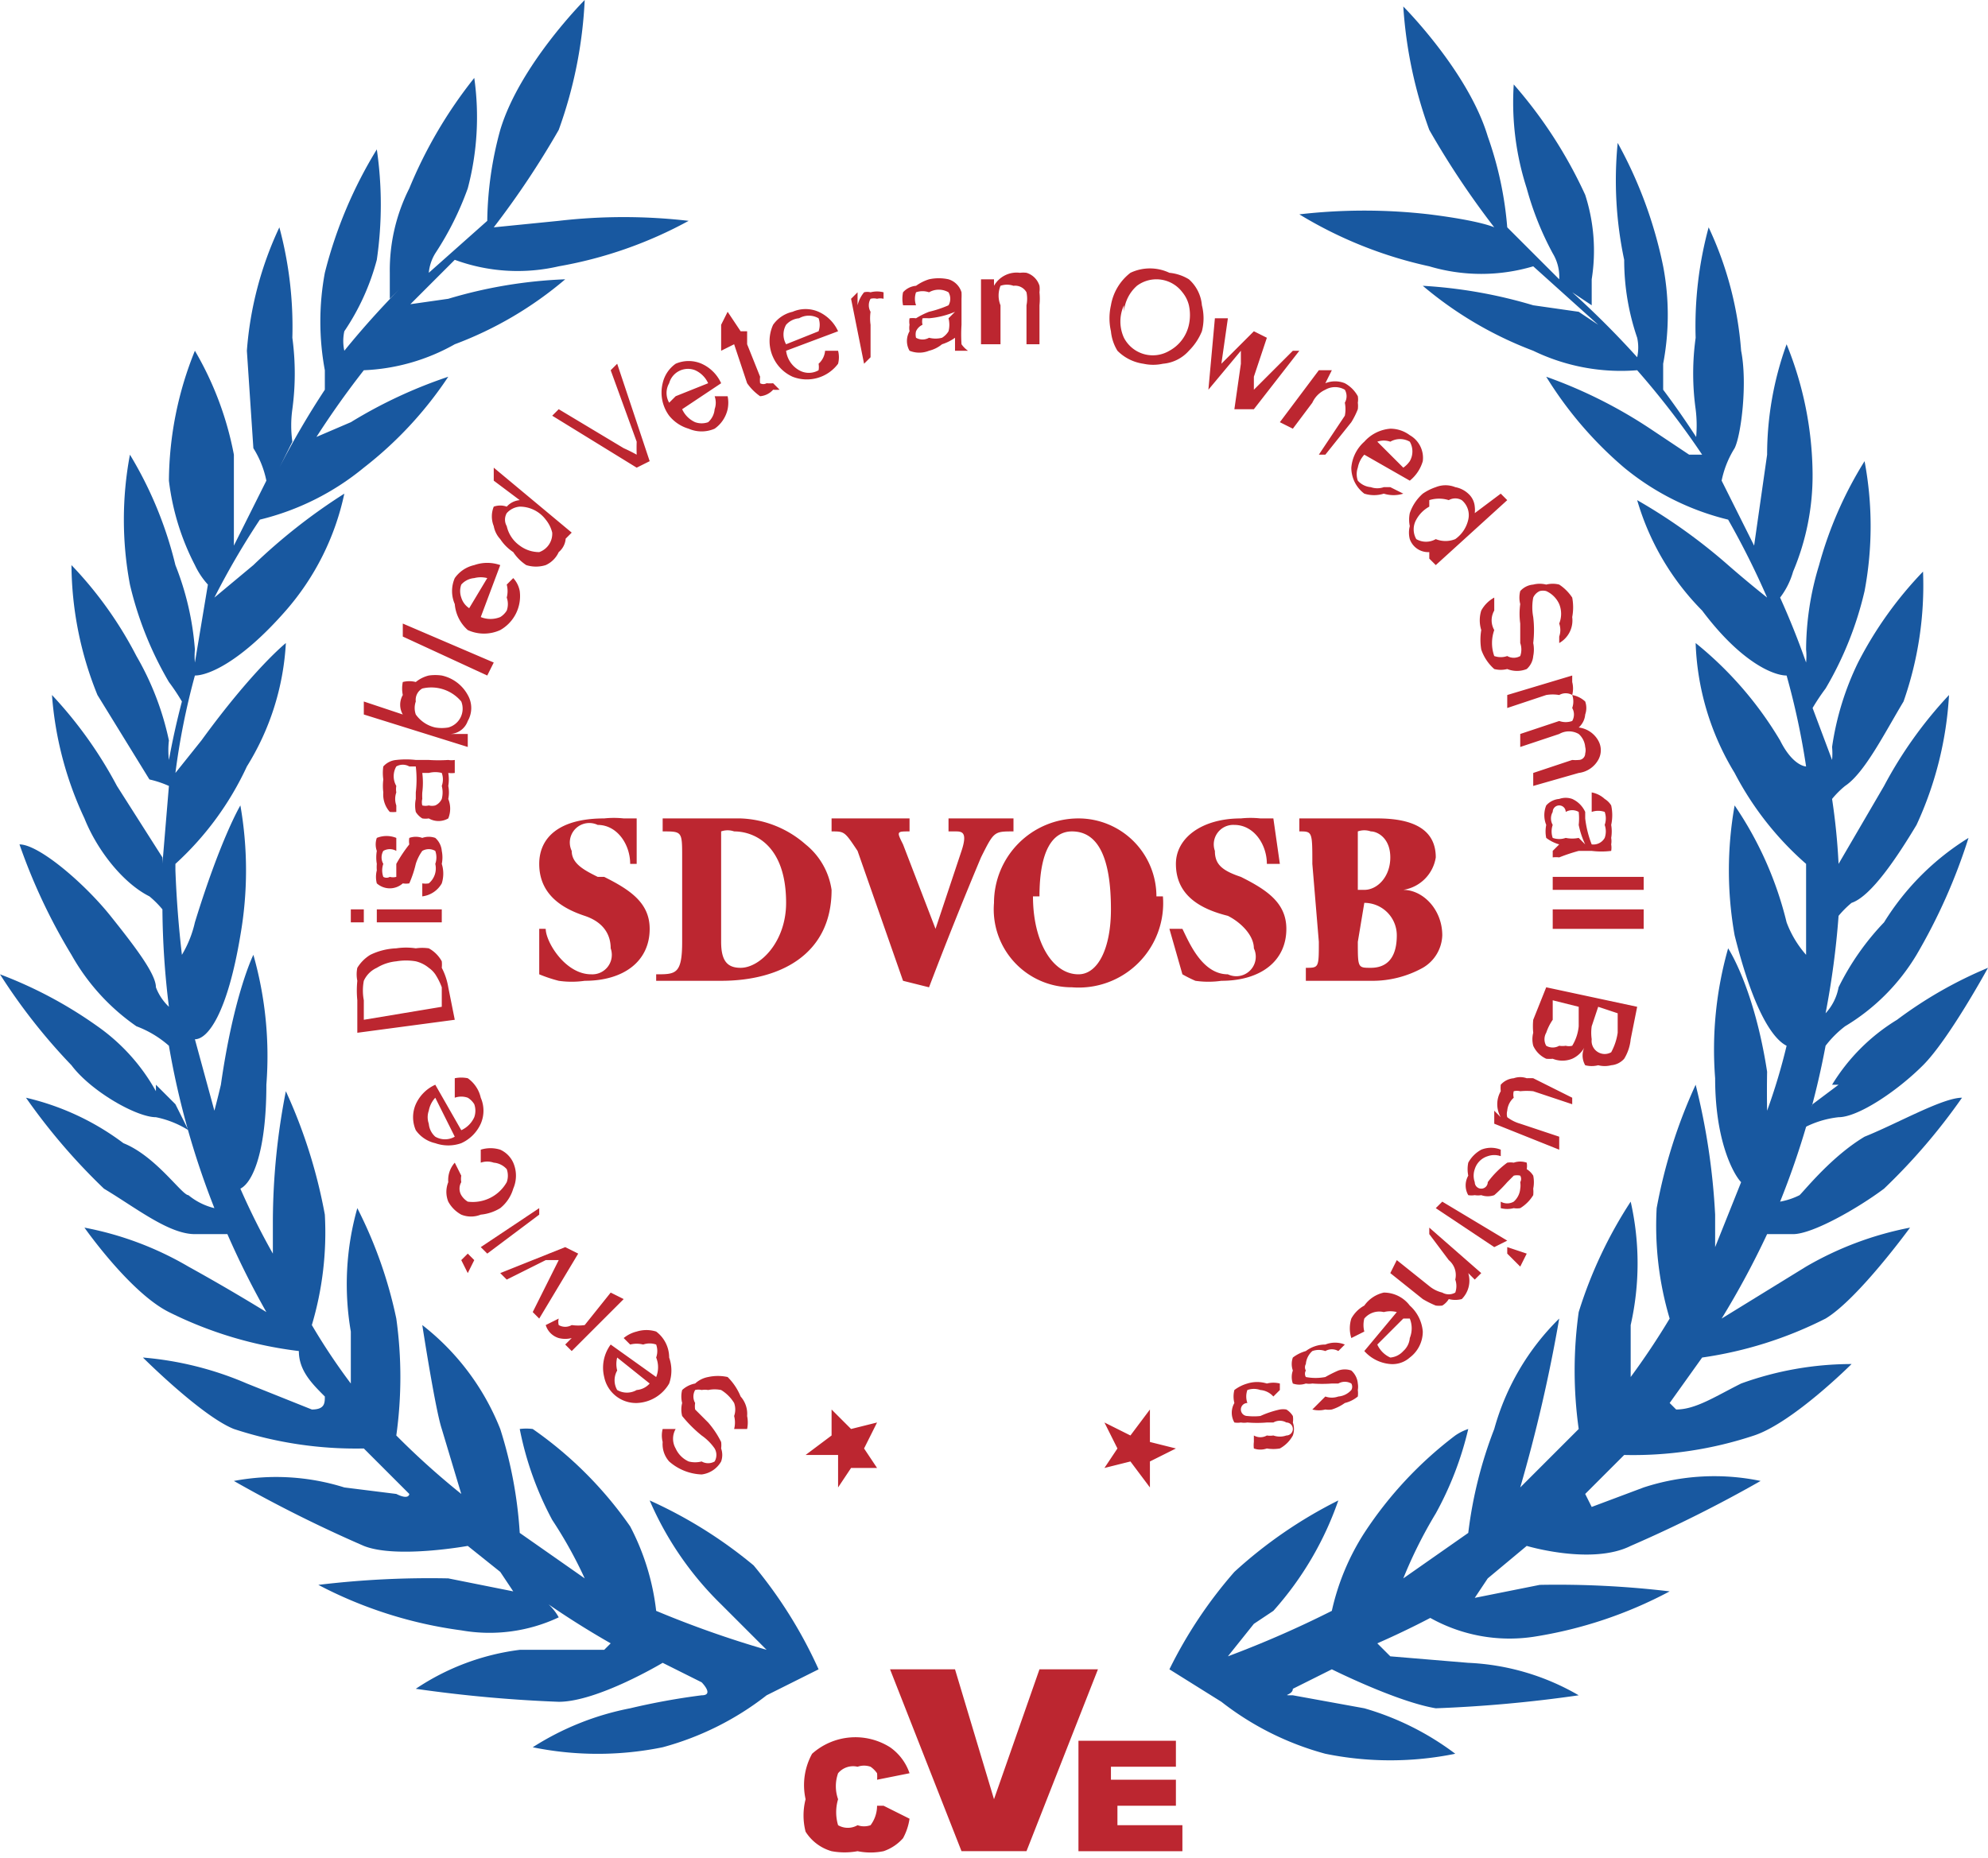
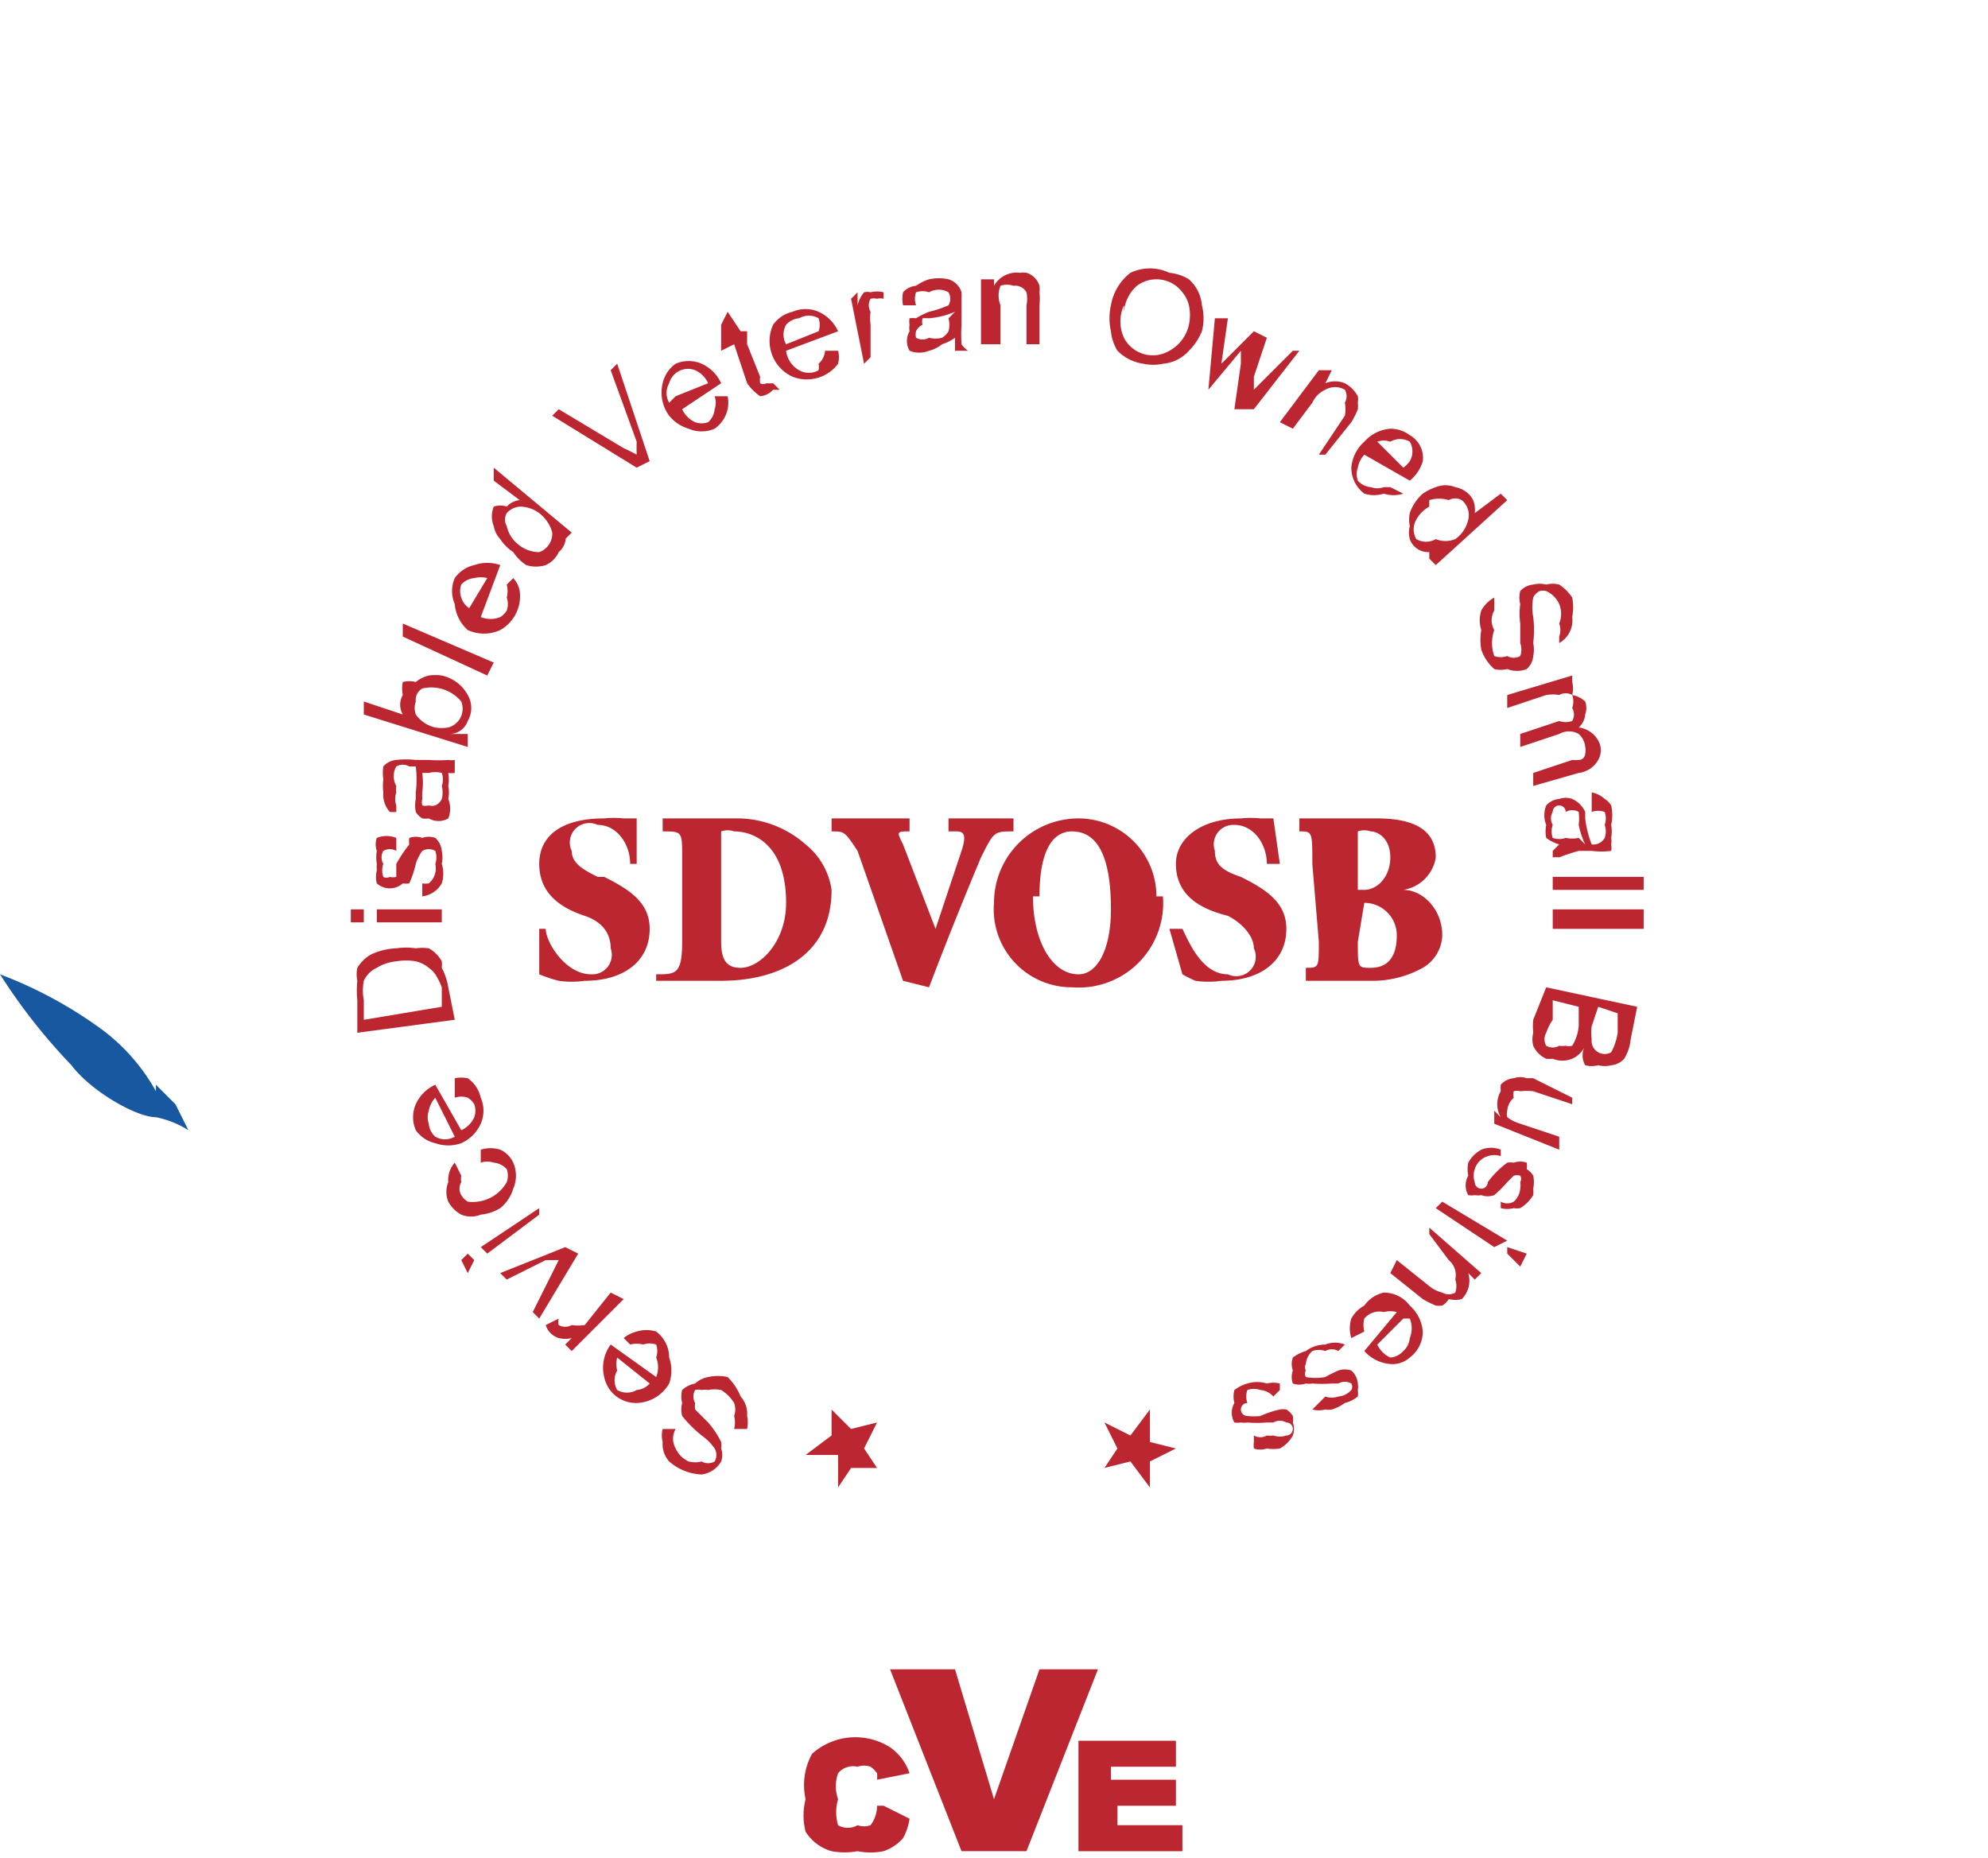
<svg xmlns="http://www.w3.org/2000/svg" viewBox="0 0 30.6 28.6">
  <g fill="#1858a0" stroke-width=".3">
-     <path d="M27.6 19c.3 0 1-.4 1.4-.7a9.3 9.3 0 0 0 1.2-1.4c-.3 0-1 .4-1.5.6-.5.3-.9.8-1 .9a1.1 1.1 0 0 1-.3.1 12.7 12.7 0 0 0 .7-2.4 1.6 1.6 0 0 1 .3-.3 3.2 3.2 0 0 0 1.1-1.1 8.8 8.8 0 0 0 .8-1.8 4 4 0 0 0-1.3 1.3 4 4 0 0 0-.7 1 .8.8 0 0 1-.2.4 12.9 12.9 0 0 0 .2-1.5 1.5 1.5 0 0 1 .2-.2c.3-.1.7-.7 1-1.2a5.5 5.5 0 0 0 .5-2 6.5 6.5 0 0 0-1 1.4l-.7 1.2a9.9 9.9 0 0 0-.1-1 1.4 1.4 0 0 1 .2-.2c.3-.2.6-.8.9-1.3a5.4 5.4 0 0 0 .3-2 5.9 5.9 0 0 0-1 1.4 4.4 4.4 0 0 0-.4 1.3 1.1 1.1 0 0 1 0 .2l-.3-.8a3.3 3.3 0 0 1 .2-.3 5.3 5.3 0 0 0 .6-1.5 5.4 5.4 0 0 0 0-2 6 6 0 0 0-.7 1.6 4.5 4.5 0 0 0-.2 1.3 1 1 0 0 1 0 .2 12.2 12.2 0 0 0-.4-1 1.2 1.2 0 0 0 .2-.4 3.8 3.8 0 0 0 .3-1.5 5.4 5.4 0 0 0-.4-2 5 5 0 0 0-.3 1.7L27 8.4l-.5-1a1.5 1.5 0 0 1 .2-.5c.1-.2.2-1 .1-1.5a5.4 5.4 0 0 0-.5-1.9 5.8 5.8 0 0 0-.2 1.7 4 4 0 0 0 0 1.1 2 2 0 0 1 0 .5l.3.4a13 13 0 0 0-.8-1.2v-.4a4 4 0 0 0 0-1.5 6.7 6.7 0 0 0-.7-1.9A5.9 5.9 0 0 0 25 4a3.7 3.7 0 0 0 .2 1.2.7.7 0 0 1 0 .3 13.9 13.9 0 0 0-1-1l.3.2v-.4a2.8 2.8 0 0 0-.1-1.3 7 7 0 0 0-1.1-1.7 4.3 4.3 0 0 0 .2 1.6 4.7 4.7 0 0 0 .4 1 .7.7 0 0 1 .1.4l-.8-.8a5.5 5.5 0 0 0-.3-1.4c-.3-1-1.3-2-1.3-2A6.8 6.8 0 0 0 22 2a13 13 0 0 0 1 1.5s-.2-.1-1-.2a8.7 8.7 0 0 0-2 0 6.5 6.5 0 0 0 2 .8 2.8 2.8 0 0 0 1.6 0l1 .9-.3-.2-.7-.1a7.4 7.4 0 0 0-1.7-.3 5.8 5.8 0 0 0 1.7 1 3.1 3.1 0 0 0 1.6.3 12.7 12.7 0 0 1 1 1.3H26l-.6-.4a7.3 7.3 0 0 0-1.6-.8A5.9 5.9 0 0 0 25 7.2a4 4 0 0 0 1.6.8 12.6 12.6 0 0 1 .6 1.2 17.2 17.2 0 0 1-.6-.5 8.6 8.6 0 0 0-1.4-1 4 4 0 0 0 1 1.7c.6.8 1.1 1 1.3 1a11.5 11.5 0 0 1 .3 1.4s-.2 0-.4-.4a5.6 5.6 0 0 0-1.3-1.5 4.1 4.1 0 0 0 .6 2 4.8 4.8 0 0 0 1.1 1.4v1.4a1.6 1.6 0 0 1-.3-.5 5.5 5.5 0 0 0-.8-1.8 5.7 5.7 0 0 0 0 2c.3 1.2.6 1.6.8 1.7a9.2 9.2 0 0 1-.3 1 16.7 16.7 0 0 1 0-.6c-.2-1.3-.6-1.9-.6-1.9a5.7 5.7 0 0 0-.2 2c0 1 .3 1.5.4 1.6l-.4 1v-.5a10.4 10.4 0 0 0-.3-2 8 8 0 0 0-.6 1.9 5 5 0 0 0 .2 1.7 11.5 11.5 0 0 1-.6.9v-.8a4.3 4.3 0 0 0 0-1.9 6.8 6.8 0 0 0-.8 1.7 6.5 6.5 0 0 0 0 1.8l-.9.9a23.9 23.9 0 0 0 .6-2.6 3.8 3.8 0 0 0-1 1.7 6.6 6.6 0 0 0-.4 1.6l-1 .7a7 7 0 0 1 .5-1 5.1 5.1 0 0 0 .5-1.3.8.8 0 0 0-.2.1 6 6 0 0 0-1.4 1.5 3.7 3.7 0 0 0-.5 1.2 16 16 0 0 1-1.6.7l.4-.5.3-.2a5 5 0 0 0 1-1.7 7 7 0 0 0-1.6 1.1 6.9 6.9 0 0 0-1 1.5l.8.5a4.5 4.5 0 0 0 1.6.8 5 5 0 0 0 2 0 4.3 4.3 0 0 0-1.4-.7l-1.1-.2c-.2 0 0 0 0-.1l.6-.3s1 .5 1.6.6a20.8 20.8 0 0 0 2.2-.2 3.7 3.7 0 0 0-1.7-.5l-1.2-.1-.2-.2a13.4 13.4 0 0 0 1.2-.6l-.4.2a2.5 2.5 0 0 0 1.6.3 6.6 6.6 0 0 0 2.1-.7 14.6 14.6 0 0 0-2-.1l-1 .2.2-.3.6-.5s1 .3 1.6 0a20.7 20.7 0 0 0 2-1 3.5 3.5 0 0 0-1.8.1l-.8.3-.1-.2.6-.6a5.9 5.9 0 0 0 2-.3c.6-.2 1.5-1.1 1.5-1.1a5 5 0 0 0-1.7.3c-.4.2-.7.4-1 .4l-.1-.1.5-.7a6.1 6.1 0 0 0 1.9-.6c.5-.3 1.3-1.4 1.3-1.4a5.1 5.1 0 0 0-1.6.6l-1.3.8a13.2 13.2 0 0 0 .7-1.3h.4z" class="cls-1" />
-     <path d="m28.3 16.7-.4.3-.2.4a1.5 1.5 0 0 1 .6-.2c.3 0 .9-.4 1.3-.8s1-1.5 1-1.5a6.5 6.5 0 0 0-1.4.8 3 3 0 0 0-1 1zM3.5 19a12.9 12.9 0 0 0 .6 1.2 30.3 30.3 0 0 0-1.2-.7 5 5 0 0 0-1.6-.6s.7 1 1.3 1.3a6.1 6.1 0 0 0 2 .6c0 .3.2.5.4.7 0 .1 0 .2-.2.2l-1-.4a5.1 5.1 0 0 0-1.6-.4s.9.9 1.4 1.1a6 6 0 0 0 2 .3l.7.7s0 .1-.2 0l-.8-.1a3.5 3.5 0 0 0-1.7-.1 20.7 20.7 0 0 0 2 1c.5.2 1.6 0 1.6 0l.5.4.2.3-1-.2a14.3 14.3 0 0 0-2 .1 6.6 6.6 0 0 0 2.2.7 2.5 2.5 0 0 0 1.5-.2s-.1-.2-.3-.3a13.4 13.4 0 0 0 1.1.7l-.1.1H8a3.7 3.7 0 0 0-1.6.6 21 21 0 0 0 2.2.2c.6 0 1.6-.6 1.6-.6l.6.3s.2.2 0 .2a10.5 10.5 0 0 0-1.1.2 4.3 4.3 0 0 0-1.5.6 5 5 0 0 0 2 0 4.5 4.5 0 0 0 1.6-.8l.8-.4a7 7 0 0 0-1-1.6 7 7 0 0 0-1.6-1 5 5 0 0 0 1.1 1.6l.2.2.5.5a15.8 15.8 0 0 1-1.7-.6 3.7 3.7 0 0 0-.4-1.3A6 6 0 0 0 8.2 22a.8.8 0 0 0-.2 0 5 5 0 0 0 .5 1.4 6.7 6.7 0 0 1 .5.9l-1-.7a6.6 6.6 0 0 0-.3-1.6 3.8 3.8 0 0 0-1.2-1.6s.2 1.3.3 1.6l.3 1a11.9 11.9 0 0 1-1-.9 6.5 6.5 0 0 0 0-1.8 6.8 6.8 0 0 0-.6-1.7 4.3 4.3 0 0 0-.1 1.9v.8a9.5 9.5 0 0 1-.6-.9 5 5 0 0 0 .2-1.7 8 8 0 0 0-.6-1.9 10.5 10.5 0 0 0-.2 2v.5a11 11 0 0 1-.5-1c.2-.1.4-.6.4-1.6a5.7 5.7 0 0 0-.2-2s-.3.6-.5 2a15 15 0 0 1-.1.4L3 16c.2 0 .5-.4.7-1.6a5.8 5.8 0 0 0 0-2s-.3.5-.7 1.8a1.7 1.7 0 0 1-.2.5 16.7 16.7 0 0 1-.1-1.3v-.1a4.7 4.7 0 0 0 1.1-1.5 4 4 0 0 0 .6-1.9s-.5.4-1.3 1.5l-.4.5a10.9 10.9 0 0 1 .3-1.5c.2 0 .7-.2 1.4-1a4 4 0 0 0 .9-1.8 8.9 8.9 0 0 0-1.4 1.1l-.6.5A12 12 0 0 1 4 8a4 4 0 0 0 1.6-.8 5.9 5.9 0 0 0 1.3-1.4 7.3 7.3 0 0 0-1.5.7l-.7.3V7a13.6 13.6 0 0 1 .9-1.3A3.1 3.1 0 0 0 7 5.3a5.7 5.7 0 0 0 1.7-1 7.2 7.2 0 0 0-1.8.3l-.7.1L6 5l1-1a2.8 2.8 0 0 0 1.6.1 6.5 6.5 0 0 0 2-.7 8.7 8.7 0 0 0-2 0l-1 .1a13.3 13.3 0 0 0 1-1.5A6.8 6.8 0 0 0 9 0S8 1 7.7 2a5.5 5.5 0 0 0-.2 1.4l-.9.8a.7.7 0 0 1 .1-.3 4.7 4.7 0 0 0 .5-1 4.3 4.3 0 0 0 .1-1.7 7 7 0 0 0-1 1.7A2.8 2.8 0 0 0 6 4.2v.4l.3-.3a13.4 13.4 0 0 0-1 1.1.7.7 0 0 1 0-.3A3.6 3.6 0 0 0 5.8 4a5.9 5.9 0 0 0 0-1.7A6.8 6.8 0 0 0 5 4.2a4.1 4.1 0 0 0 0 1.5V6a12.7 12.7 0 0 0-.7 1.2l.2-.4a1.8 1.8 0 0 1 0-.5 4.1 4.1 0 0 0 0-1.1 5.9 5.9 0 0 0-.2-1.7 5.4 5.4 0 0 0-.5 1.9l.1 1.5a1.5 1.5 0 0 1 .2.5l-.5 1V7A5 5 0 0 0 3 5.4a5.4 5.4 0 0 0-.4 2A3.8 3.8 0 0 0 3 8.7a1.2 1.2 0 0 0 .2.3L3 10.2a1.1 1.1 0 0 1 0-.2 4.4 4.4 0 0 0-.3-1.3A6 6 0 0 0 2 7a5.4 5.4 0 0 0 0 2 5.4 5.4 0 0 0 .6 1.5 3.2 3.2 0 0 1 .2.3 12 12 0 0 0-.2.9 1.3 1.3 0 0 1 0-.3 4.4 4.4 0 0 0-.5-1.3 6 6 0 0 0-1-1.4 5.4 5.4 0 0 0 .4 2l.8 1.3a1.6 1.6 0 0 1 .3.1l-.1 1.2a.9.9 0 0 0 0-.1l-.7-1.1a6.5 6.5 0 0 0-1-1.4 5.4 5.4 0 0 0 .5 1.9c.2.5.6 1 1 1.2a1.5 1.5 0 0 1 .2.2 12.8 12.8 0 0 0 .1 1.5.8.8 0 0 1-.2-.3c0-.2-.3-.6-.7-1.1S.6 13 .3 13a8.9 8.9 0 0 0 .8 1.7 3.3 3.3 0 0 0 1 1.1 1.6 1.6 0 0 1 .5.3 12.6 12.6 0 0 0 .7 2.5 1 1 0 0 1-.4-.2c-.1 0-.5-.6-1-.8a4 4 0 0 0-1.5-.7 9.4 9.4 0 0 0 1.2 1.4c.5.3 1 .7 1.4.7h.5z" class="cls-1" />
    <path d="m2.4 16.7.3.3.2.4a1.5 1.5 0 0 0-.5-.2c-.3 0-1-.4-1.3-.8A9 9 0 0 1 0 15a6.6 6.6 0 0 1 1.5.8 3 3 0 0 1 .9 1z" class="cls-1" />
  </g>
  <path fill="#bc2630" d="m13.3 22.3.2.3h-.4l-.2.3v-.5h-.5l.4-.3v-.4l.3.3.4-.1zm4.4.2v.4l-.3-.4-.4.1.2-.3-.2-.4.4.2.3-.4v.5l.4.1zm-9.3-8.2c0 .2.3.7.7.7a.3.3 0 0 0 .3-.4c0-.2-.1-.4-.4-.5-.3-.1-.7-.3-.7-.8 0-.4.3-.7 1-.7a1.4 1.4 0 0 1 .3 0h.2v.7h-.1c0-.3-.2-.6-.5-.6a.3.3 0 0 0-.4.4c0 .2.2.3.4.4h.1c.4.2.7.4.7.8 0 .5-.4.8-1 .8a1.4 1.4 0 0 1-.4 0 2.2 2.2 0 0 1-.3-.1v-.7zm3-1.7a1.6 1.6 0 0 1 1 .4 1.1 1.1 0 0 1 .4.7c0 1-.8 1.4-1.7 1.4h-1V15c.3 0 .4 0 .4-.5v-1.3c0-.4 0-.4-.3-.4v-.2zm-.3 1.9c0 .3.1.4.3.4.3 0 .7-.4.7-1 0-.9-.5-1.1-.8-1.1a.3.3 0 0 0-.2 0v.2zm2.8.6-.7-2c-.2-.3-.2-.3-.4-.3v-.2H14v.2c-.2 0-.2 0-.1.2l.5 1.3.4-1.2c.1-.3 0-.3-.1-.3h-.1v-.2h1v.2c-.3 0-.3 0-.5.4a63 63 0 0 0-.8 2zm4-1.3a1.3 1.3 0 0 1-1.4 1.4 1.2 1.2 0 0 1-1.2-1.3 1.3 1.3 0 0 1 1.3-1.3 1.2 1.2 0 0 1 1.2 1.2zm-2 0c0 .7.3 1.2.7 1.2.3 0 .5-.4.5-1 0-.8-.2-1.2-.6-1.2-.3 0-.5.3-.5 1zm2.3.5c.1.2.3.7.7.7a.3.3 0 0 0 .4-.4c0-.2-.2-.4-.4-.5-.4-.1-.8-.3-.8-.8 0-.4.4-.7 1-.7a1.4 1.4 0 0 1 .3 0h.2l.1.7h-.2c0-.3-.2-.6-.5-.6a.3.3 0 0 0-.3.4c0 .2.1.3.4.4.4.2.7.4.7.8 0 .5-.4.8-1 .8a1.4 1.4 0 0 1-.4 0 2 2 0 0 1-.2-.1l-.2-.7zm2-1c0-.5 0-.5-.2-.5v-.2h1.2c.6 0 .9.2.9.6a.6.6 0 0 1-.5.5c.3 0 .6.3.6.7a.6.6 0 0 1-.3.5 1.6 1.6 0 0 1-.8.2h-1v-.2c.2 0 .2 0 .2-.4zm.7.4h.1c.2 0 .4-.2.4-.5s-.2-.4-.3-.4a.3.3 0 0 0-.2 0v.2zm0 .8c0 .4 0 .4.2.4s.4-.1.4-.5a.5.5 0 0 0-.5-.5zM11.5 22h-.2a.4.4 0 0 0 0-.2.3.3 0 0 0 0-.2.6.6 0 0 0-.2-.2.5.5 0 0 0-.2 0 .3.3 0 0 0-.1 0 .2.2 0 0 0-.1 0 .2.2 0 0 0 0 .2.3.3 0 0 0 0 .1l.2.2a1.4 1.4 0 0 1 .2.3.4.4 0 0 1 0 .1.3.3 0 0 1 0 .2.4.4 0 0 1-.3.2.8.8 0 0 1-.5-.2.4.4 0 0 1-.1-.3.4.4 0 0 1 0-.2h.2a.3.3 0 0 0 0 .3.4.4 0 0 0 .2.2.4.4 0 0 0 .2 0 .2.2 0 0 0 .2 0 .2.2 0 0 0 0-.2.8.8 0 0 0-.2-.2 2 2 0 0 1-.3-.3.4.4 0 0 1 0-.2.4.4 0 0 1 0-.2.4.4 0 0 1 .2-.1.4.4 0 0 1 .2-.1.7.7 0 0 1 .3 0 .9.9 0 0 1 .2.3.4.4 0 0 1 .1.3.5.5 0 0 1 0 .2zm-1.8-1.3-.1-.1a.5.5 0 0 1 .2-.1.5.5 0 0 1 .3 0 .5.5 0 0 1 .2.4.6.6 0 0 1 0 .4.6.6 0 0 1-.5.3.5.5 0 0 1-.5-.4.6.6 0 0 1 .1-.5l.7.5a.4.4 0 0 0 0-.3.3.3 0 0 0 0-.2.3.3 0 0 0-.2 0 .4.4 0 0 0-.2 0zm.3.6-.5-.4a.4.4 0 0 0 0 .2.3.3 0 0 0 0 .3.3.3 0 0 0 .3 0 .3.3 0 0 0 .2-.1zM9.6 20l-.8.8-.1-.1.1-.1a.4.4 0 0 1-.2 0 .3.3 0 0 1-.2-.2l.2-.1a.2.2 0 0 0 0 .1.2.2 0 0 0 .2 0 .7.7 0 0 0 .2 0l.4-.5zm-.7-.7-.6 1-.1-.1.3-.6.1-.2h-.2l-.6.3-.1-.1 1-.4zm-1.6.1-.1.2-.1-.2.1-.1zm1-.7-.8.6-.1-.1.9-.6zm-.9-.8v-.2a.5.5 0 0 1 .3 0 .4.4 0 0 1 .2.2.5.5 0 0 1 0 .4.6.6 0 0 1-.2.3.7.7 0 0 1-.3.1.4.4 0 0 1-.3 0 .5.5 0 0 1-.2-.2.4.4 0 0 1 0-.3.4.4 0 0 1 .1-.3l.1.2a.3.3 0 0 0 0 .1.2.2 0 0 0 0 .2.3.3 0 0 0 .1.1.6.6 0 0 0 .6-.3.3.3 0 0 0 0-.2.3.3 0 0 0-.2-.1.3.3 0 0 0-.2 0zm-.4-1v-.3a.5.5 0 0 1 .2 0 .5.5 0 0 1 .2.3.5.5 0 0 1 0 .4.6.6 0 0 1-.3.3.6.6 0 0 1-.4 0 .5.5 0 0 1-.3-.2.5.5 0 0 1 0-.4.6.6 0 0 1 .3-.3l.4.7a.4.4 0 0 0 .2-.2.3.3 0 0 0 0-.2.3.3 0 0 0-.1-.1.3.3 0 0 0-.2 0zm0 .6-.3-.6a.4.4 0 0 0-.1.2.3.3 0 0 0 0 .2.3.3 0 0 0 .1.2.3.3 0 0 0 .3 0zm0-1.8-1.5.2v-.5a1.5 1.5 0 0 1 0-.3.5.5 0 0 1 0-.2.6.6 0 0 1 .2-.2 1 1 0 0 1 .4-.1 1 1 0 0 1 .3 0 .7.7 0 0 1 .2 0 .5.5 0 0 1 .2.2.5.5 0 0 1 0 .1 1 1 0 0 1 .1.3zm-.2-.2v-.3a1 1 0 0 0-.1-.2.4.4 0 0 0-.1-.1.5.5 0 0 0-.2-.1.9.9 0 0 0-.3 0 .7.7 0 0 0-.3.1.4.4 0 0 0-.2.2.8.8 0 0 0 0 .3v.3zm-1.2-1.3h-.2V14h.2zm1.2 0h-1V14h1zm-.3-.4v-.2a.3.3 0 0 0 .1 0 .3.3 0 0 0 .1-.3.3.3 0 0 0 0-.2.2.2 0 0 0-.2 0 .7.7 0 0 0-.1.2 1.7 1.7 0 0 1-.1.3.3.3 0 0 1-.1 0 .3.3 0 0 1-.4 0 .4.4 0 0 1 0-.2.6.6 0 0 1 0-.1.6.6 0 0 1 0-.2.3.3 0 0 1 0-.2.4.4 0 0 1 .3 0v.2a.2.2 0 0 0-.2 0 .2.2 0 0 0 0 .2.3.3 0 0 0 0 .2.1.1 0 0 0 .1 0 .2.2 0 0 0 .1 0v-.2a2.2 2.2 0 0 1 .2-.3.3.3 0 0 1 0-.1.3.3 0 0 1 .2 0 .3.3 0 0 1 .2 0 .3.3 0 0 1 .1.2.5.5 0 0 1 0 .2.5.5 0 0 1 0 .3.4.4 0 0 1-.3.2zm.4-1.9a.6.6 0 0 1 0 .2.5.5 0 0 1 0 .2.4.4 0 0 1 0 .3.3.3 0 0 1-.3 0 .3.3 0 0 1-.1 0 .3.3 0 0 1-.1-.1.5.5 0 0 1 0-.2v-.1a1.7 1.7 0 0 0 0-.4h-.1a.2.2 0 0 0-.2 0 .3.3 0 0 0 0 .3.3.3 0 0 0 0 .1.3.3 0 0 0 0 .2v.1a.5.5 0 0 1-.1 0 .4.4 0 0 1-.1-.3.8.8 0 0 1 0-.2.7.7 0 0 1 0-.2.3.3 0 0 1 .2-.1 1.3 1.3 0 0 1 .3 0h.2a2.3 2.3 0 0 0 .3 0 .3.3 0 0 0 .1 0v.2a.4.4 0 0 1-.1 0zm-.4 0a1.2 1.2 0 0 1 0 .3.9.9 0 0 0 0 .1.2.2 0 0 0 0 .1.2.2 0 0 0 .1 0 .2.2 0 0 0 .1 0 .2.2 0 0 0 .1-.1.4.4 0 0 0 0-.2.3.3 0 0 0 0-.2.4.4 0 0 0-.2 0zm.7-.6v.2L5.6 11v-.2l.6.2a.3.3 0 0 1 0-.3.5.5 0 0 1 0-.2.4.4 0 0 1 .2 0 .5.5 0 0 1 .2-.1.7.7 0 0 1 .2 0 .6.6 0 0 1 .4.3.4.4 0 0 1 0 .4.3.3 0 0 1-.3.2zm-.5-.1a.6.6 0 0 0 .2 0 .3.3 0 0 0 .2-.4.6.6 0 0 0-.6-.2.2.2 0 0 0-.1.2.3.3 0 0 0 0 .2.5.5 0 0 0 .3.2zm.8-.8-1.3-.6v-.2l1.4.6zM7.8 9l.1-.1a.4.4 0 0 1 .1.2.6.6 0 0 1-.3.6.6.6 0 0 1-.5 0 .6.6 0 0 1-.2-.4.5.5 0 0 1 0-.4.5.5 0 0 1 .3-.2.6.6 0 0 1 .4 0l-.3.8a.4.4 0 0 0 .3 0 .3.3 0 0 0 .1-.1.3.3 0 0 0 0-.2.4.4 0 0 0 0-.2zm-.6.4.3-.5a.4.4 0 0 0-.2 0 .3.3 0 0 0-.2.1.3.3 0 0 0 0 .2.3.3 0 0 0 .2.2zm1.5-1.1v-.1a.3.3 0 0 1-.1.3.4.4 0 0 1-.2.2.5.5 0 0 1-.3 0 .7.7 0 0 1-.2-.2.7.7 0 0 1-.2-.2.4.4 0 0 1-.1-.2.4.4 0 0 1 0-.3.3.3 0 0 1 .2 0 .3.3 0 0 1 .2-.1l-.4-.3v-.2l1.2 1zm-.7.1a.5.5 0 0 0 .3.1.3.3 0 0 0 .2-.3.5.5 0 0 0-.1-.2.5.5 0 0 0-.4-.2.3.3 0 0 0-.2.1.2.2 0 0 0 0 .2.5.5 0 0 0 .2.3zm1.8-1.2-1.3-.8.1-.1 1 .6a2.5 2.5 0 0 1 .2.1 3.2 3.2 0 0 1 0-.2l-.4-1.1.1-.1.5 1.5zM11 6.1h.2a.5.5 0 0 1 0 .2.5.5 0 0 1-.2.3.5.5 0 0 1-.4 0 .6.6 0 0 1-.3-.2.6.6 0 0 1-.1-.5.5.5 0 0 1 .2-.3.5.5 0 0 1 .4 0 .6.6 0 0 1 .3.3l-.6.4a.4.4 0 0 0 .2.2.3.3 0 0 0 .2 0 .3.3 0 0 0 .1-.2.3.3 0 0 0 0-.2zm-.6 0 .5-.2a.4.4 0 0 0-.2-.2.3.3 0 0 0-.4.2.3.3 0 0 0 0 .3zm1.5-.2.1.1a.7.7 0 0 1-.1 0 .3.3 0 0 1-.2.1.8.8 0 0 1-.2-.2l-.2-.6-.2.1V5l.1-.2.2.3h.1v.2l.2.5a.4.4 0 0 0 0 .1.1.1 0 0 0 .1 0 .5.5 0 0 0 .1 0zm.8-.5h.2a.4.4 0 0 1 0 .2.6.6 0 0 1-.7.2.6.6 0 0 1-.3-.3.6.6 0 0 1 0-.5.5.5 0 0 1 .3-.2.5.5 0 0 1 .4 0 .6.6 0 0 1 .3.3l-.8.3a.4.4 0 0 0 .2.3.3.3 0 0 0 .3 0 .3.3 0 0 0 0-.1.3.3 0 0 0 .1-.2zm-.6-.1.5-.2a.3.3 0 0 0 0-.2.3.3 0 0 0-.3 0 .3.3 0 0 0-.2.1.3.3 0 0 0 0 .3zm1.2.3-.2-1 .1-.1v.2a.5.5 0 0 1 .1-.2.2.2 0 0 1 .1 0 .4.4 0 0 1 .2 0v.1a.2.2 0 0 0-.1 0 .2.2 0 0 0-.1 0 .2.2 0 0 0 0 .2.7.7 0 0 0 0 .2v.5zm1.4-.4a.7.7 0 0 1-.2.1.5.5 0 0 1-.2.1.4.4 0 0 1-.3 0 .3.3 0 0 1 0-.3.3.3 0 0 1 0-.1.3.3 0 0 1 0-.1.4.4 0 0 1 .1 0 1.2 1.2 0 0 1 .2-.1 1.7 1.7 0 0 0 .3-.1.2.2 0 0 0 0-.2.3.3 0 0 0-.3 0 .3.3 0 0 0-.2 0 .3.3 0 0 0 0 .2h-.2a.5.5 0 0 1 0-.2.3.3 0 0 1 .2-.1.7.7 0 0 1 .2-.1.7.7 0 0 1 .3 0 .3.3 0 0 1 .2.2 1 1 0 0 1 0 .1V5a2.3 2.3 0 0 0 0 .3.4.4 0 0 0 .1.1h-.2zm0-.4a1.3 1.3 0 0 1-.4.1.8.8 0 0 0-.1 0 .2.2 0 0 0 0 .1.2.2 0 0 0-.1.1.2.2 0 0 0 0 .1.2.2 0 0 0 .2 0 .4.4 0 0 0 .2 0 .3.3 0 0 0 .1-.1.4.4 0 0 0 0-.2zm.4.5v-1h.2v.1a.4.4 0 0 1 .4-.2.4.4 0 0 1 .1 0 .3.3 0 0 1 .2.2.4.4 0 0 1 0 .1 1 1 0 0 1 0 .2v.6h-.2v-.6a.5.5 0 0 0 0-.2.2.2 0 0 0-.2-.1.3.3 0 0 0-.2 0 .4.4 0 0 0 0 .3v.6zm2-.6a.8.8 0 0 1 .3-.5.7.7 0 0 1 .6 0 .7.7 0 0 1 .3.1.6.6 0 0 1 .2.4.8.8 0 0 1 0 .4.9.9 0 0 1-.2.3.6.6 0 0 1-.4.2.7.7 0 0 1-.3 0 .7.7 0 0 1-.4-.2.7.7 0 0 1-.1-.3.9.9 0 0 1 0-.4zm.2 0a.6.6 0 0 0 0 .5.5.5 0 0 0 .7.2.6.6 0 0 0 .3-.4.7.7 0 0 0 0-.3.5.5 0 0 0-.1-.2.5.5 0 0 0-.7-.1.6.6 0 0 0-.2.4zM18.6 6l.1-1.1h.2l-.1.7v.2-.2l.5-.5.2.1-.2.6V6l.1-.1.5-.5h.1l-.7.9H19l.1-.7v-.2l-.5.6zm1.1.5.6-.8h.2l-.1.2a.4.4 0 0 1 .3 0 .5.5 0 0 1 .2.2.3.3 0 0 1 0 .1.4.4 0 0 1 0 .1 1.2 1.2 0 0 1-.1.2l-.4.5h-.1l.4-.6a.5.5 0 0 0 0-.2.2.2 0 0 0 0-.2.3.3 0 0 0-.3 0 .4.4 0 0 0-.2.2l-.3.4zm1.7 1 .2.1a.5.5 0 0 1-.3 0 .5.5 0 0 1-.3 0 .5.5 0 0 1-.2-.4.6.6 0 0 1 .2-.4.6.6 0 0 1 .4-.2.5.5 0 0 1 .3.1.4.4 0 0 1 .2.4.6.6 0 0 1-.2.3L21 7a.4.4 0 0 0-.1.2.3.3 0 0 0 0 .2.3.3 0 0 0 .2.1.3.3 0 0 0 .2 0zm-.2-.7.4.4a.4.4 0 0 0 .1-.1.3.3 0 0 0 0-.3.3.3 0 0 0-.3 0 .3.3 0 0 0-.2 0zm.8 1.8v-.1a.3.3 0 0 1-.3-.2.4.4 0 0 1 0-.2.5.5 0 0 1 0-.2.7.7 0 0 1 .2-.3.8.8 0 0 1 .2-.1.4.4 0 0 1 .3 0 .4.4 0 0 1 .2.1.3.3 0 0 1 .1.2.4.4 0 0 1 0 .1l.4-.3.1.1-1.1 1zm0-.8a.5.5 0 0 0-.2.2.3.3 0 0 0 0 .3.3.3 0 0 0 .3 0 .4.4 0 0 0 .3 0 .5.5 0 0 0 .2-.3.3.3 0 0 0-.1-.3.2.2 0 0 0-.2 0 .5.5 0 0 0-.3 0zm1 1.4v.2a.3.3 0 0 0 0 .3.6.6 0 0 0 0 .4.3.3 0 0 0 .2 0 .2.2 0 0 0 .2 0 .3.3 0 0 0 0-.2v-.3a1.1 1.1 0 0 1 0-.3.4.4 0 0 1 0-.2.3.3 0 0 1 .2-.1.4.4 0 0 1 .2 0 .4.4 0 0 1 .2 0 .7.7 0 0 1 .2.2.8.8 0 0 1 0 .3.4.4 0 0 1-.2.4v-.1a.3.3 0 0 0 0-.2.4.4 0 0 0 0-.3.4.4 0 0 0-.2-.2.2.2 0 0 0-.1 0 .2.2 0 0 0-.1.1.8.8 0 0 0 0 .3 1.7 1.7 0 0 1 0 .4.5.5 0 0 1 0 .2.3.3 0 0 1-.1.2.4.4 0 0 1-.3 0 .4.4 0 0 1-.2 0 .7.7 0 0 1-.2-.3.9.9 0 0 1 0-.3.5.5 0 0 1 0-.3.5.5 0 0 1 .2-.2zm.2 1.5 1-.3v.1a.4.4 0 0 1 0 .2.4.4 0 0 1 .2.1.3.3 0 0 1 0 .2.3.3 0 0 1-.1.2.4.4 0 0 1 .3.2.3.3 0 0 1 0 .3.4.4 0 0 1-.3.2l-.7.2v-.2l.6-.2a.6.6 0 0 0 .1 0 .1.1 0 0 0 .1-.1.2.2 0 0 0 0-.1.3.3 0 0 0-.1-.2.3.3 0 0 0-.3 0l-.6.2v-.2l.6-.2a.3.3 0 0 0 .2 0 .2.2 0 0 0 0-.2.3.3 0 0 0 0-.2.2.2 0 0 0-.2 0 .6.6 0 0 0-.2 0l-.6.2zM24 13a.6.6 0 0 1-.2-.1.5.5 0 0 1 0-.2.4.4 0 0 1 0-.3.3.3 0 0 1 .2-.1.3.3 0 0 1 .2 0 .4.4 0 0 1 .2.2v.1a1.6 1.6 0 0 0 .1.4.2.2 0 0 0 .2-.1.3.3 0 0 0 0-.2.3.3 0 0 0 0-.2.3.3 0 0 0-.2 0v-.3a.4.4 0 0 1 .2.1.3.3 0 0 1 .1.1.7.7 0 0 1 0 .3.6.6 0 0 1 0 .2.3.3 0 0 1 0 .1.3.3 0 0 1 0 .1 1.2 1.2 0 0 1-.3 0h-.2a2.7 2.7 0 0 0-.3.1.4.4 0 0 0-.1 0v-.1zm.4 0a1.3 1.3 0 0 1-.1-.3.9.9 0 0 0 0-.2.2.2 0 0 0-.2 0 .1.1 0 0 0-.2 0 .2.2 0 0 0 0 .2.3.3 0 0 0 0 .2.3.3 0 0 0 .2 0 .5.5 0 0 0 .2 0zm-.5.5h1.4v.2h-1.4zm0 .5h1.4v.3h-1.4zm-.1 1.2 1.4.3-.1.5a.7.7 0 0 1-.1.3.3.3 0 0 1-.2.1.4.4 0 0 1-.2 0 .4.4 0 0 1-.2 0 .3.3 0 0 1 0-.3.4.4 0 0 1-.2.2.4.4 0 0 1-.3 0 .5.5 0 0 1-.1 0 .4.4 0 0 1-.2-.2.4.4 0 0 1 0-.2 1 1 0 0 1 0-.2zm.1.2v.3a.8.8 0 0 0-.1.2.2.2 0 0 0 0 .2.2.2 0 0 0 .2 0 .3.3 0 0 0 .1 0 .2.2 0 0 0 .1 0 .7.7 0 0 0 .1-.3v-.3zm.7.1-.1.3a.7.7 0 0 0 0 .2.2.2 0 0 0 .1.2.2.2 0 0 0 .2 0 .9.9 0 0 0 .1-.3v-.3zM23 17.1l.1.1a.4.4 0 0 1 0-.4.5.5 0 0 1 0-.1.3.3 0 0 1 .2-.1.3.3 0 0 1 .2 0 1 1 0 0 1 .1 0l.6.3v.1l-.6-.2a1 1 0 0 0-.2 0 .2.2 0 0 0-.1 0 .2.2 0 0 0 0 .1.3.3 0 0 0-.1.2.2.2 0 0 0 0 .1.6.6 0 0 0 .2.1l.6.2v.2l-1-.4zm.1.6v.1a.3.3 0 0 0-.2 0 .3.3 0 0 0-.2.2.3.3 0 0 0 0 .2.1.1 0 0 0 .2 0 1.4 1.4 0 0 1 .3-.3.3.3 0 0 1 .1 0 .3.3 0 0 1 .2 0 .3.3 0 0 1 0 .1.3.3 0 0 1 .1.1.5.5 0 0 1 0 .2.5.5 0 0 1 0 .1.6.6 0 0 1-.2.2.3.3 0 0 1-.1 0 .4.4 0 0 1-.2 0v-.1a.2.2 0 0 0 .2 0 .3.3 0 0 0 .1-.2.3.3 0 0 0 0-.1.1.1 0 0 0 0-.1.2.2 0 0 0-.1 0l-.1.1a2 2 0 0 1-.2.2.3.3 0 0 1-.2 0 .3.3 0 0 1-.1 0 .3.3 0 0 1-.1 0 .3.3 0 0 1 0-.3.5.5 0 0 1 0-.2.5.5 0 0 1 .2-.2.4.4 0 0 1 .3 0zm-.9.8 1 .6-.2.1-.9-.6zm1 .7.3.1-.1.2-.2-.2zm-1.2-.3.8.7-.1.1-.1-.1a.4.4 0 0 1-.1.4.4.4 0 0 1-.2 0 .3.3 0 0 1-.1.1.4.4 0 0 1-.1 0 1.5 1.5 0 0 1-.2-.1l-.5-.4.1-.2.5.4a.5.5 0 0 0 .2.1.2.2 0 0 0 .2 0 .3.3 0 0 0 0-.2.3.3 0 0 0-.1-.3L22 19zm-1 1.6-.2.1a.5.5 0 0 1 0-.3.5.5 0 0 1 .2-.2.5.5 0 0 1 .3-.2.5.5 0 0 1 .4.2.6.6 0 0 1 .2.4.5.5 0 0 1-.2.4.4.4 0 0 1-.3.1.6.6 0 0 1-.4-.2l.5-.6a.4.4 0 0 0-.2 0 .3.3 0 0 0-.3.1.4.4 0 0 0 0 .2zm.6-.2-.4.4a.4.4 0 0 0 .2.2.3.3 0 0 0 .2-.1.3.3 0 0 0 .1-.2.4.4 0 0 0 0-.3zm-1 .5a.2.2 0 0 0-.2 0 .3.3 0 0 0-.2 0 .3.3 0 0 0-.1.2.1.1 0 0 0 0 .1.1.1 0 0 0 0 .1.8.8 0 0 0 .3 0 2 2 0 0 1 .2-.1.3.3 0 0 1 .2 0 .3.3 0 0 1 .1.2.3.3 0 0 1 0 .1.4.4 0 0 1 0 .1.5.5 0 0 1-.2.1.7.7 0 0 1-.2.1.3.3 0 0 1-.1 0 .4.4 0 0 1-.2 0l.2-.2a.3.3 0 0 0 .2 0 .3.3 0 0 0 .2-.1.1.1 0 0 0 0-.1.2.2 0 0 0-.2 0h-.1a2 2 0 0 1-.3 0 .3.3 0 0 1-.1 0 .3.3 0 0 1-.2 0 .3.3 0 0 1 0-.2.3.3 0 0 1 0-.2.6.6 0 0 1 .2-.1.5.5 0 0 1 .3-.1.4.4 0 0 1 .3 0zm-.9.6-.1.1a.3.3 0 0 0-.2-.1.3.3 0 0 0-.2 0 .3.3 0 0 0 0 .2.1.1 0 0 0 0 .2.9.9 0 0 0 .2 0 1.5 1.5 0 0 1 .3-.1.3.3 0 0 1 .1 0 .3.3 0 0 1 .1.1.3.3 0 0 1 0 .1.3.3 0 0 1 0 .2.5.5 0 0 1-.2.2.6.6 0 0 1-.2 0 .3.3 0 0 1-.2 0 .4.4 0 0 1 0-.1v-.1a.2.2 0 0 0 .2 0 .3.3 0 0 0 .1 0 .3.3 0 0 0 .2 0 .1.1 0 0 0 0-.2.2.2 0 0 0-.2 0h-.1a1.8 1.8 0 0 1-.3 0 .3.3 0 0 1-.1 0 .3.3 0 0 1-.1 0 .3.3 0 0 1 0-.3.4.4 0 0 1 0-.2.6.6 0 0 1 .2-.1.5.5 0 0 1 .3 0 .4.4 0 0 1 .2 0zm-6.1 6.4.4.2a.9.9 0 0 1-.1.3.7.7 0 0 1-.3.2 1 1 0 0 1-.4 0 1.1 1.1 0 0 1-.4 0 .7.7 0 0 1-.4-.3 1 1 0 0 1 0-.5 1 1 0 0 1 .1-.7 1 1 0 0 1 1.2-.1.8.8 0 0 1 .3.4l-.5.1a.5.5 0 0 0 0-.1.4.4 0 0 0-.1-.1.3.3 0 0 0-.2 0 .3.3 0 0 0-.3.1.6.6 0 0 0 0 .4.7.7 0 0 0 0 .4.3.3 0 0 0 .3 0 .3.3 0 0 0 .2 0 .5.5 0 0 0 .1-.3zm3-1h1.5v.4h-1v.2h1v.4h-.9v.3h1v.4h-1.6zm-2.9-1.1h1l.6 2 .7-2h.9l-1.1 2.8h-1z" class="cls-2" />
</svg>